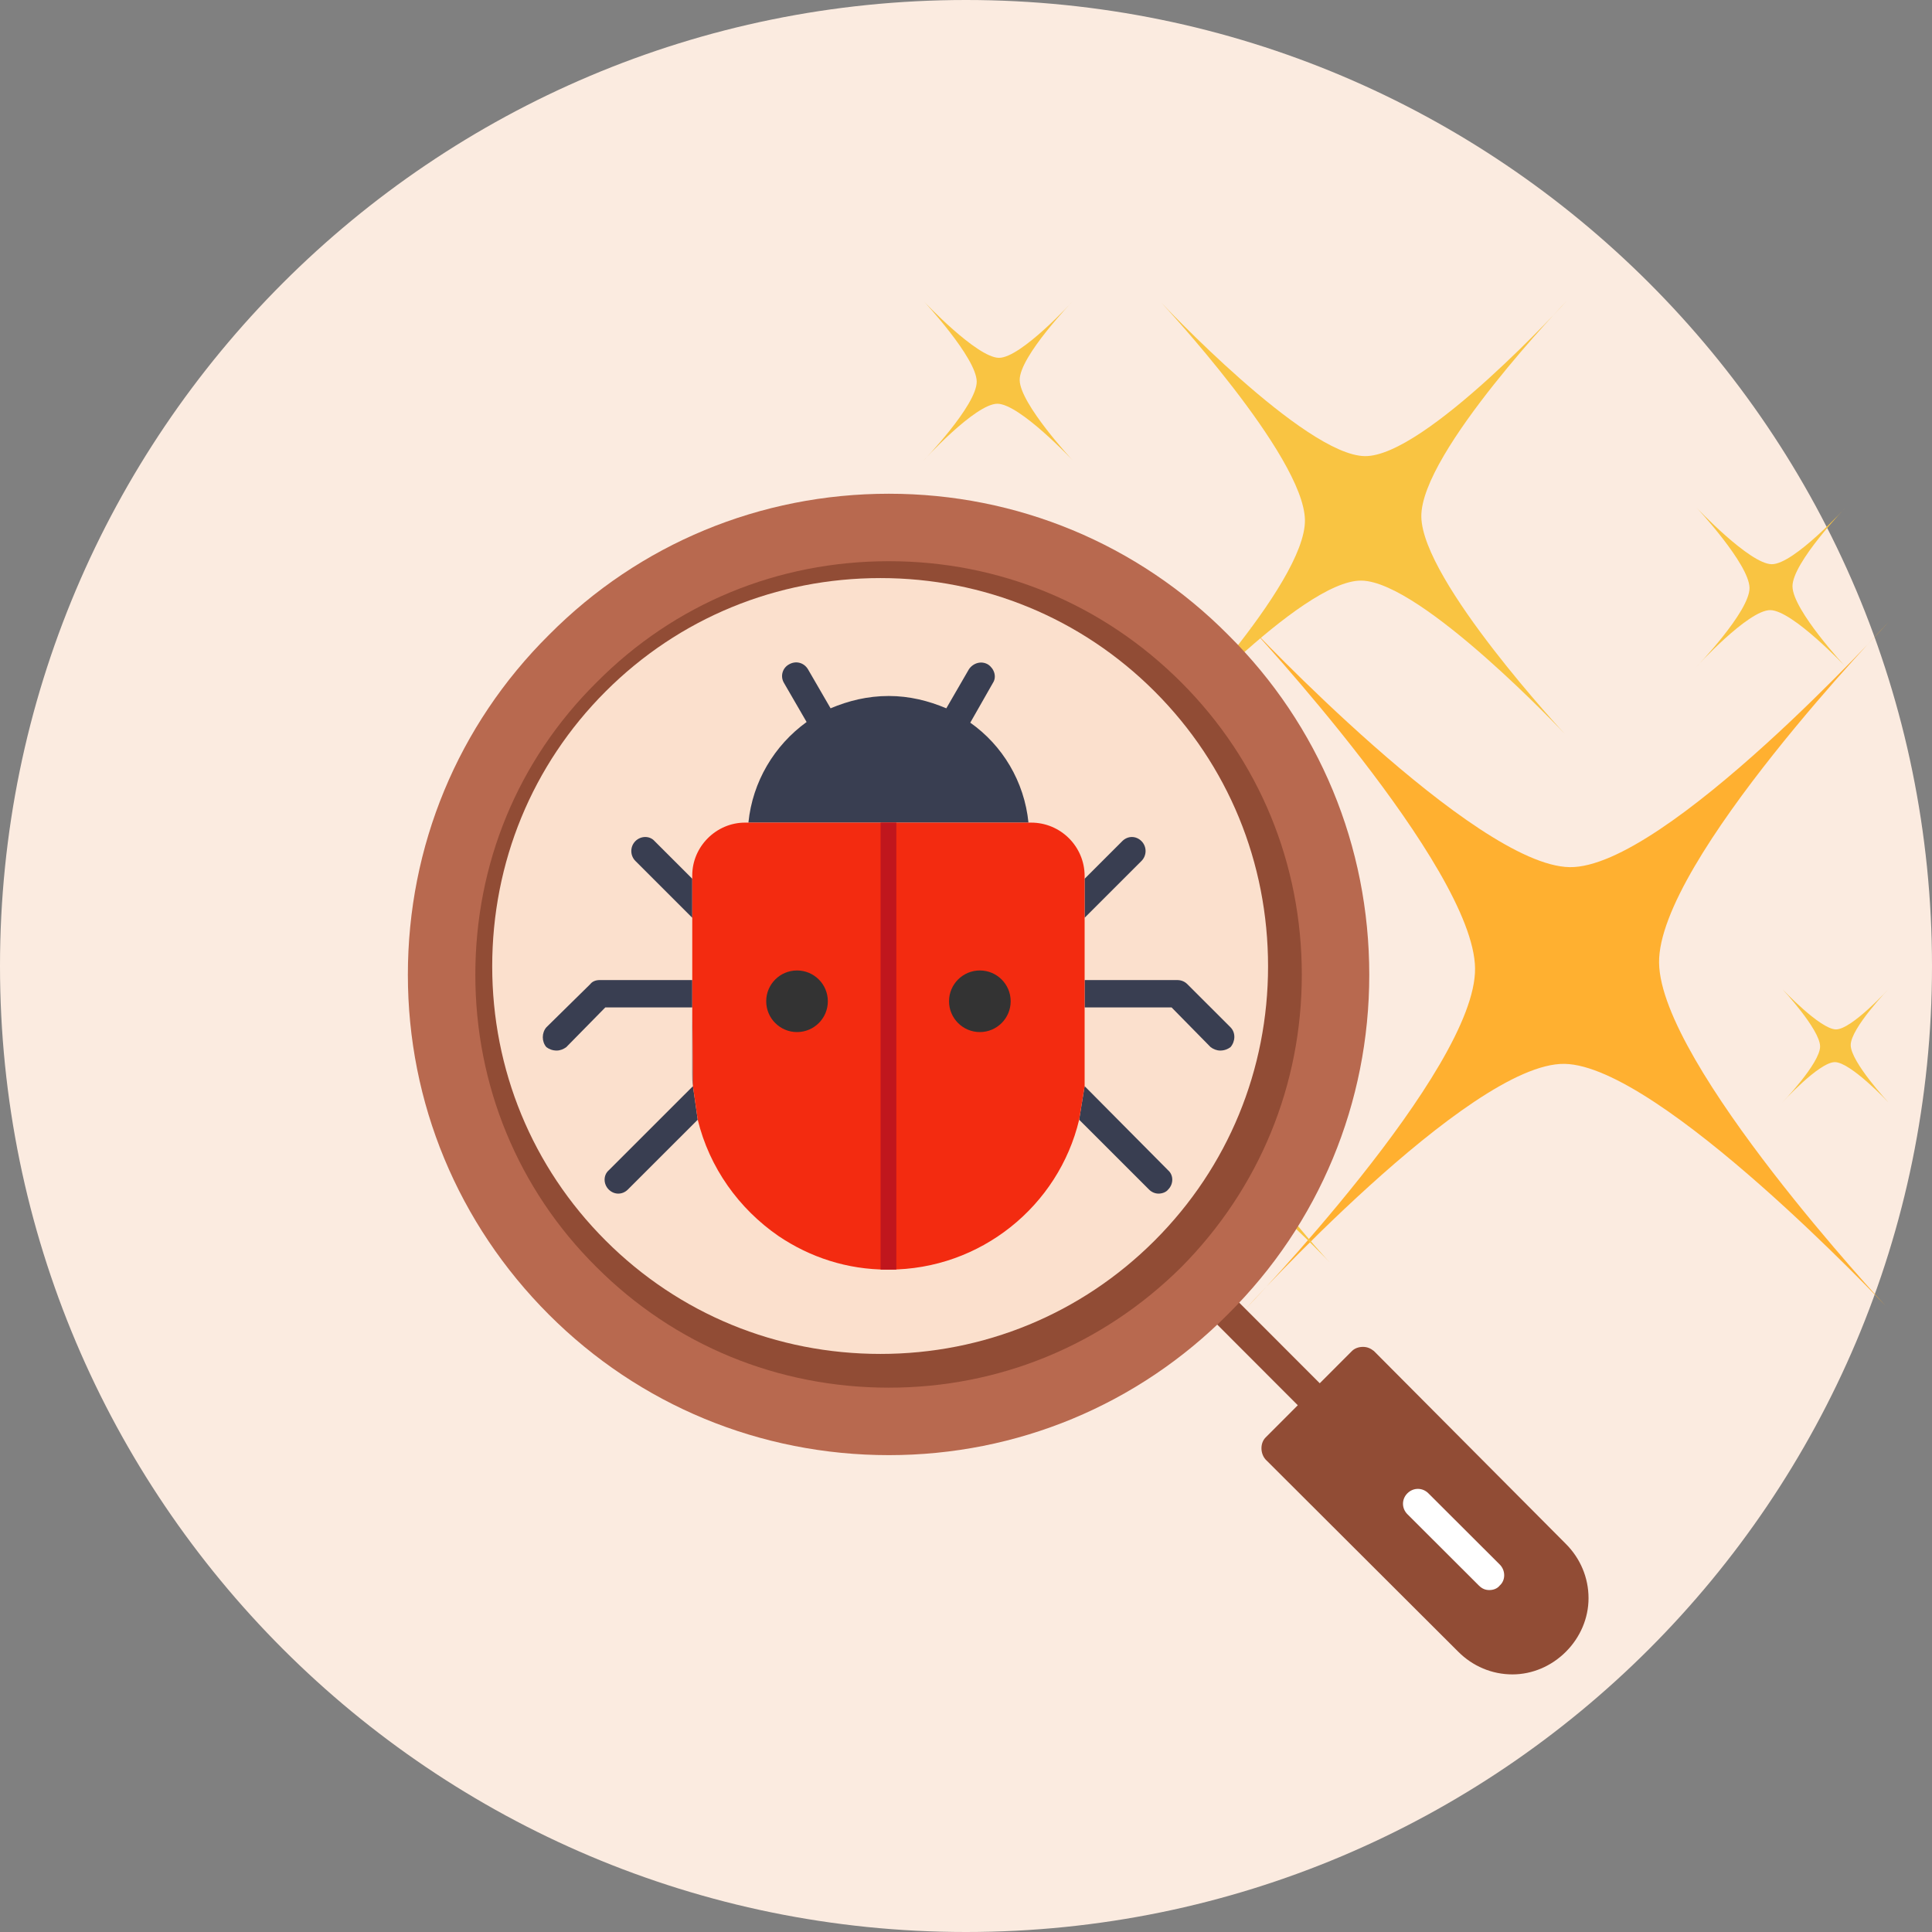
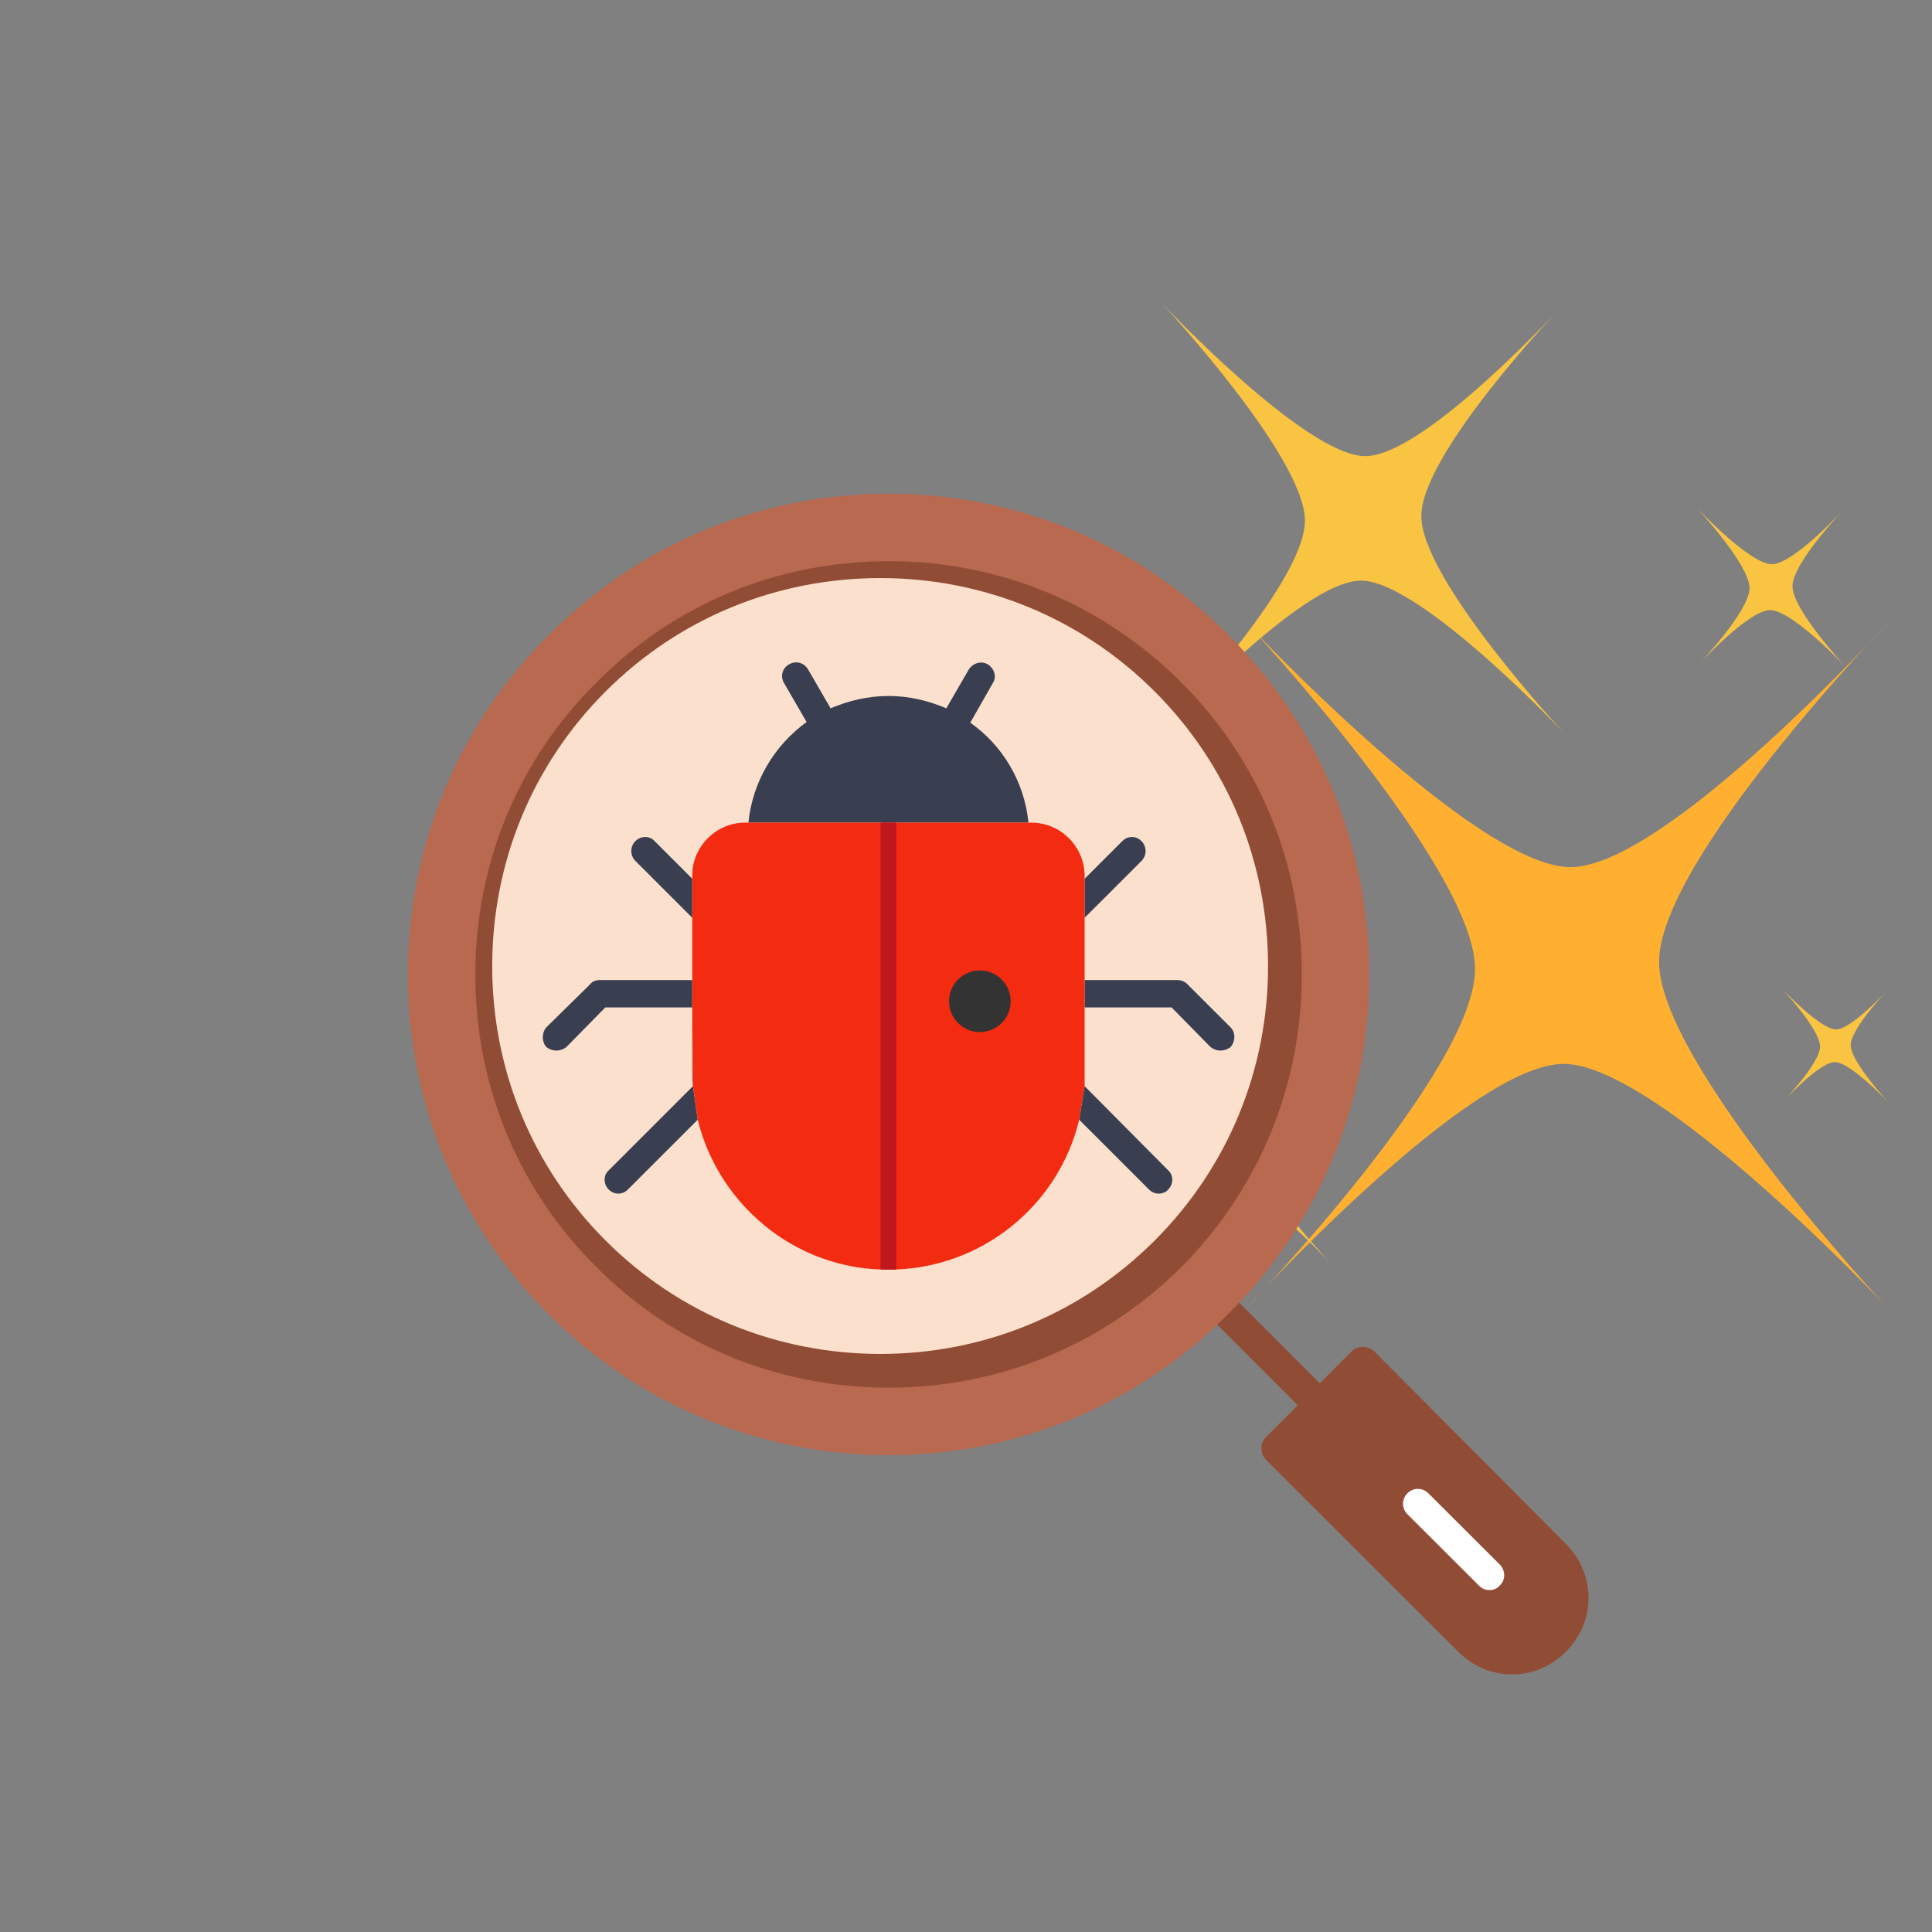
<svg xmlns="http://www.w3.org/2000/svg" width="90px" height="90px" viewBox="0 0 90 90" version="1.1">
  <rect x="0" y="0" width="90" height="90" fill="#808080" stroke="none" />
  <g id="Group">
    <g id="Group-18">
-       <path d="M45 90C69.853 90 90 69.853 90 45C90 20.147 69.853 0 45 0C20.147 0 0 20.147 0 45C0 69.853 20.147 90 45 90Z" id="Oval" fill="#FBEBE0" fill-rule="evenodd" stroke="none" />
      <g id="Group-11" transform="translate(19 14)">
        <g id="sparkling" transform="translate(22 0)">
          <path d="M17.16 15.12C17.16 15.12 27.652 26.373 27.714 31.104C27.776 35.836 17 47 17 47C17 47 27.45 35.493 31.878 35.559C36.307 35.626 46.84 46.834 46.84 46.834C46.84 46.834 36.348 35.581 36.286 30.85C36.224 26.119 47 14.954 47 14.954C47 14.954 36.55 26.462 32.122 26.395C27.693 26.329 17.16 15.12 17.16 15.12Z" id="Path" fill="#FFB030" stroke="none" />
-           <path d="M2.037 0.04C2.037 0.04 4.483 2.664 4.499 3.77C4.515 4.876 2 7.477 2 7.477C2 7.477 4.441 4.791 5.471 4.808C6.506 4.825 8.963 7.438 8.963 7.438C8.963 7.438 6.517 4.814 6.501 3.708C6.485 2.602 9 0 9 0C9 0 6.559 2.686 5.529 2.669C4.494 2.652 2.037 0.04 2.037 0.04Z" id="Path" fill="#F9C442" stroke="none" />
          <path d="M38.037 9.653C38.037 9.653 40.483 12.277 40.499 13.383C40.515 14.489 38 17.091 38 17.091C38 17.091 40.441 14.405 41.471 14.422C42.506 14.439 44.963 17.051 44.963 17.051C44.963 17.051 42.517 14.427 42.501 13.321C42.485 12.215 45 9.614 45 9.614C45 9.614 42.559 12.3 41.529 12.283C40.499 12.266 38.037 9.653 38.037 9.653L38.037 9.653Z" id="Path" fill="#F9C442" stroke="none" />
          <path d="M0.031 21.397C0.031 21.397 1.777 23.272 1.787 24.059C1.797 24.845 0 26.704 0 26.704C0 26.704 1.74 24.79 2.477 24.796C3.213 24.807 4.969 26.672 4.969 26.672C4.969 26.672 3.223 24.796 3.213 24.009C3.203 23.223 5 21.364 5 21.364C5 21.364 3.26 23.278 2.523 23.272C1.787 23.261 0.031 21.397 0.031 21.397Z" id="Path" fill="#F9C442" stroke="none" />
          <path d="M42.031 32.078C42.031 32.078 43.776 33.954 43.787 34.741C43.797 35.527 42 37.386 42 37.386C42 37.386 43.74 35.472 44.477 35.478C45.213 35.483 46.969 37.353 46.969 37.353C46.969 37.353 45.224 35.478 45.213 34.691C45.203 33.905 47 32.045 47 32.045C47 32.045 45.26 33.96 44.523 33.954C43.787 33.943 42.031 32.078 42.031 32.078Z" id="Path" fill="#F9C442" stroke="none" />
          <path d="M13.102 0.103C13.102 0.103 19.748 7.232 19.789 10.227C19.829 13.222 13 20.296 13 20.296C13 20.296 19.62 13.004 22.424 13.047C25.227 13.091 31.898 20.192 31.898 20.192C31.898 20.192 25.252 13.064 25.211 10.069C25.171 7.074 32 0 32 0C32 0 25.38 7.292 22.576 7.248C19.773 7.204 13.102 0.103 13.102 0.103L13.102 0.103Z" id="Path" fill="#F9C442" stroke="none" />
          <path d="M8.073 31.05C8.073 31.05 12.617 35.922 12.643 37.976C12.669 40.03 8 44.864 8 44.864C8 44.864 12.528 39.88 14.445 39.907C16.362 39.935 20.927 44.791 20.927 44.791C20.927 44.791 16.383 39.919 16.357 37.865C16.331 35.811 21 30.977 21 30.977C21 30.977 16.472 35.961 14.555 35.934C12.638 35.906 8.073 31.05 8.073 31.05L8.073 31.05Z" id="Path" fill="#F9C442" stroke="none" />
        </g>
        <g id="search" transform="translate(0 9)">
          <path d="M51.454 55C50.496 55 49.602 54.616 48.931 53.944L39.955 44.989C39.7 44.701 39.7 44.221 39.955 43.965L41.456 42.462L37.144 38.144C36.857 37.888 36.857 37.408 37.144 37.12C37.432 36.865 37.911 36.865 38.166 37.12L42.479 41.438L43.98 39.935C44.108 39.807 44.299 39.743 44.491 39.743C44.683 39.743 44.842 39.807 45.002 39.935L53.946 48.923C54.617 49.595 55 50.49 55 51.45C55 52.377 54.617 53.273 53.946 53.944C53.275 54.616 52.381 55 51.454 55Z" id="Path" fill="#914C35" fill-rule="evenodd" stroke="none" />
          <path d="M22.409 44.786C16.418 44.786 10.784 42.454 6.574 38.244C2.332 34.002 0 28.367 0 22.409C0 16.418 2.332 10.784 6.574 6.574C10.784 2.332 16.418 0 22.409 0C28.367 0 34.002 2.332 38.212 6.574C42.454 10.784 44.786 16.418 44.786 22.409C44.786 28.367 42.454 34.002 38.212 38.212C34.002 42.454 28.367 44.786 22.409 44.786Z" id="Path" fill="#B8694F" fill-rule="evenodd" stroke="none" />
          <path d="M22.409 41.643C17.241 41.643 12.425 39.665 8.789 36.029C5.12 32.393 3.143 27.544 3.143 22.409C3.143 17.241 5.12 12.425 8.789 8.789C12.425 5.12 17.241 3.143 22.409 3.143C27.544 3.143 32.361 5.12 36.029 8.789C39.665 12.425 41.643 17.241 41.643 22.409C41.643 27.544 39.665 32.361 36.029 36.029C32.361 39.665 27.544 41.643 22.409 41.643Z" id="Path" fill="#914C35" fill-rule="evenodd" stroke="none" />
          <path d="M22.016 40.071C17.182 40.071 12.636 38.215 9.211 34.789C5.785 31.364 3.929 26.818 3.929 22.016C3.929 17.182 5.785 12.636 9.211 9.211C12.636 5.785 17.182 3.929 22.016 3.929C26.818 3.929 31.364 5.785 34.789 9.211C38.215 12.636 40.071 17.182 40.071 22.016C40.071 26.818 38.215 31.364 34.789 34.789C31.364 38.215 26.818 40.071 22.016 40.071Z" id="Path" fill="#FBE0CD" fill-rule="evenodd" stroke="none" />
          <path d="M50.377 51.071C50.194 51.071 50.042 51.011 49.889 50.858L46.563 47.538C46.288 47.263 46.288 46.837 46.563 46.563C46.838 46.289 47.265 46.289 47.539 46.563L50.865 49.883C51.14 50.157 51.14 50.614 50.865 50.858C50.743 51.011 50.56 51.071 50.377 51.071Z" id="Path" fill="#FFFFFF" fill-rule="evenodd" stroke="none" />
          <g id="_369624904" transform="translate(6.286 7.857)">
            <g id="Group">
              <path d="M24.985 21.303L28.239 24.555C28.366 24.683 28.526 24.746 28.685 24.746C28.845 24.746 29.036 24.683 29.132 24.555C29.387 24.3 29.387 23.885 29.132 23.662L25.24 19.74L25.24 16.073L29.291 16.073L31.11 17.923C31.237 18.018 31.397 18.082 31.556 18.082C31.748 18.082 31.907 18.018 32.035 17.923C32.258 17.668 32.29 17.253 32.035 16.998L30.025 14.989C29.897 14.862 29.738 14.798 29.547 14.798L25.24 14.798L25.24 16.073L25.24 19.166L25.24 19.74L24.985 21.303ZM25.24 11.896L27.888 9.25C28.143 8.994 28.143 8.58 27.888 8.325C27.633 8.07 27.25 8.07 26.995 8.325L25.24 10.079L25.24 11.896ZM22.624 7.464C22.433 5.551 21.412 3.861 19.913 2.808L20.966 0.959C21.157 0.672 21.029 0.289 20.742 0.098C20.423 -0.093 20.041 0.034 19.849 0.321L18.797 2.139C17.967 1.788 17.074 1.565 16.117 1.565C15.128 1.565 14.235 1.788 13.406 2.139L12.353 0.321C12.162 0.003 11.779 -0.093 11.46 0.098C11.173 0.258 11.045 0.64 11.236 0.959L12.289 2.777C10.79 3.861 9.769 5.551 9.578 7.464L10.981 7.464L16.053 7.464L22.624 7.464ZM6.962 10.079L5.208 8.325C4.984 8.07 4.57 8.07 4.314 8.325C4.059 8.58 4.059 8.994 4.314 9.25L6.962 11.896L6.962 10.079ZM6.962 14.798L2.656 14.798C2.464 14.798 2.305 14.862 2.209 14.989L0.167 16.998C-0.056 17.253 -0.056 17.668 0.167 17.923C0.295 18.018 0.455 18.082 0.646 18.082C0.805 18.082 0.965 18.018 1.093 17.923L2.911 16.073L6.962 16.073L6.994 19.74L3.07 23.662C2.815 23.885 2.815 24.3 3.07 24.555C3.198 24.683 3.357 24.746 3.517 24.746C3.676 24.746 3.836 24.683 3.963 24.555L7.217 21.303L6.994 19.74C6.962 19.549 6.962 19.358 6.962 19.166L6.962 16.073L6.962 14.798Z" id="Shape" fill="#393E51" fill-rule="evenodd" stroke="none" />
              <path d="M16.053 7.464L10.981 7.464L9.578 7.464L9.418 7.464C8.078 7.464 6.962 8.58 6.962 9.919L6.962 10.079L6.962 11.896L6.962 14.798L6.962 16.073L6.994 19.74L7.217 21.303C7.759 23.535 9.131 25.448 10.981 26.723C12.449 27.712 14.171 28.286 16.053 28.286L16.085 28.286L16.117 28.286C20.392 28.286 24.028 25.32 24.985 21.303L25.24 19.74L25.24 16.073L25.24 14.798L25.24 11.896L25.24 10.079L25.24 9.951C25.24 8.58 24.124 7.464 22.752 7.464L22.624 7.464L16.053 7.464Z" id="Path" fill="#F32B10" fill-rule="evenodd" stroke="none" />
              <path d="M16.053 7.464L15.734 7.464L15.734 28.286L16.053 28.286L16.085 28.286L16.117 28.286L16.468 28.286L16.468 7.464L16.053 7.464Z" id="Path" fill="#C0161D" fill-rule="evenodd" stroke="none" />
            </g>
            <g id="Group" transform="translate(10.407 14.351)">
-               <path d="M1.435 2.87C2.228 2.87 2.871 2.227 2.871 1.435C2.871 0.642 2.228 0 1.435 0C0.643 0 0 0.642 0 1.435C0 2.227 0.643 2.87 1.435 2.87Z" id="Oval" fill="#333333" fill-rule="evenodd" stroke="none" />
              <path d="M9.953 2.87C10.745 2.87 11.388 2.227 11.388 1.435C11.388 0.642 10.745 0 9.953 0C9.16 0 8.517 0.642 8.517 1.435C8.517 2.227 9.16 2.87 9.953 2.87Z" id="Oval" fill="#333333" fill-rule="evenodd" stroke="none" />
            </g>
          </g>
        </g>
      </g>
    </g>
  </g>
</svg>